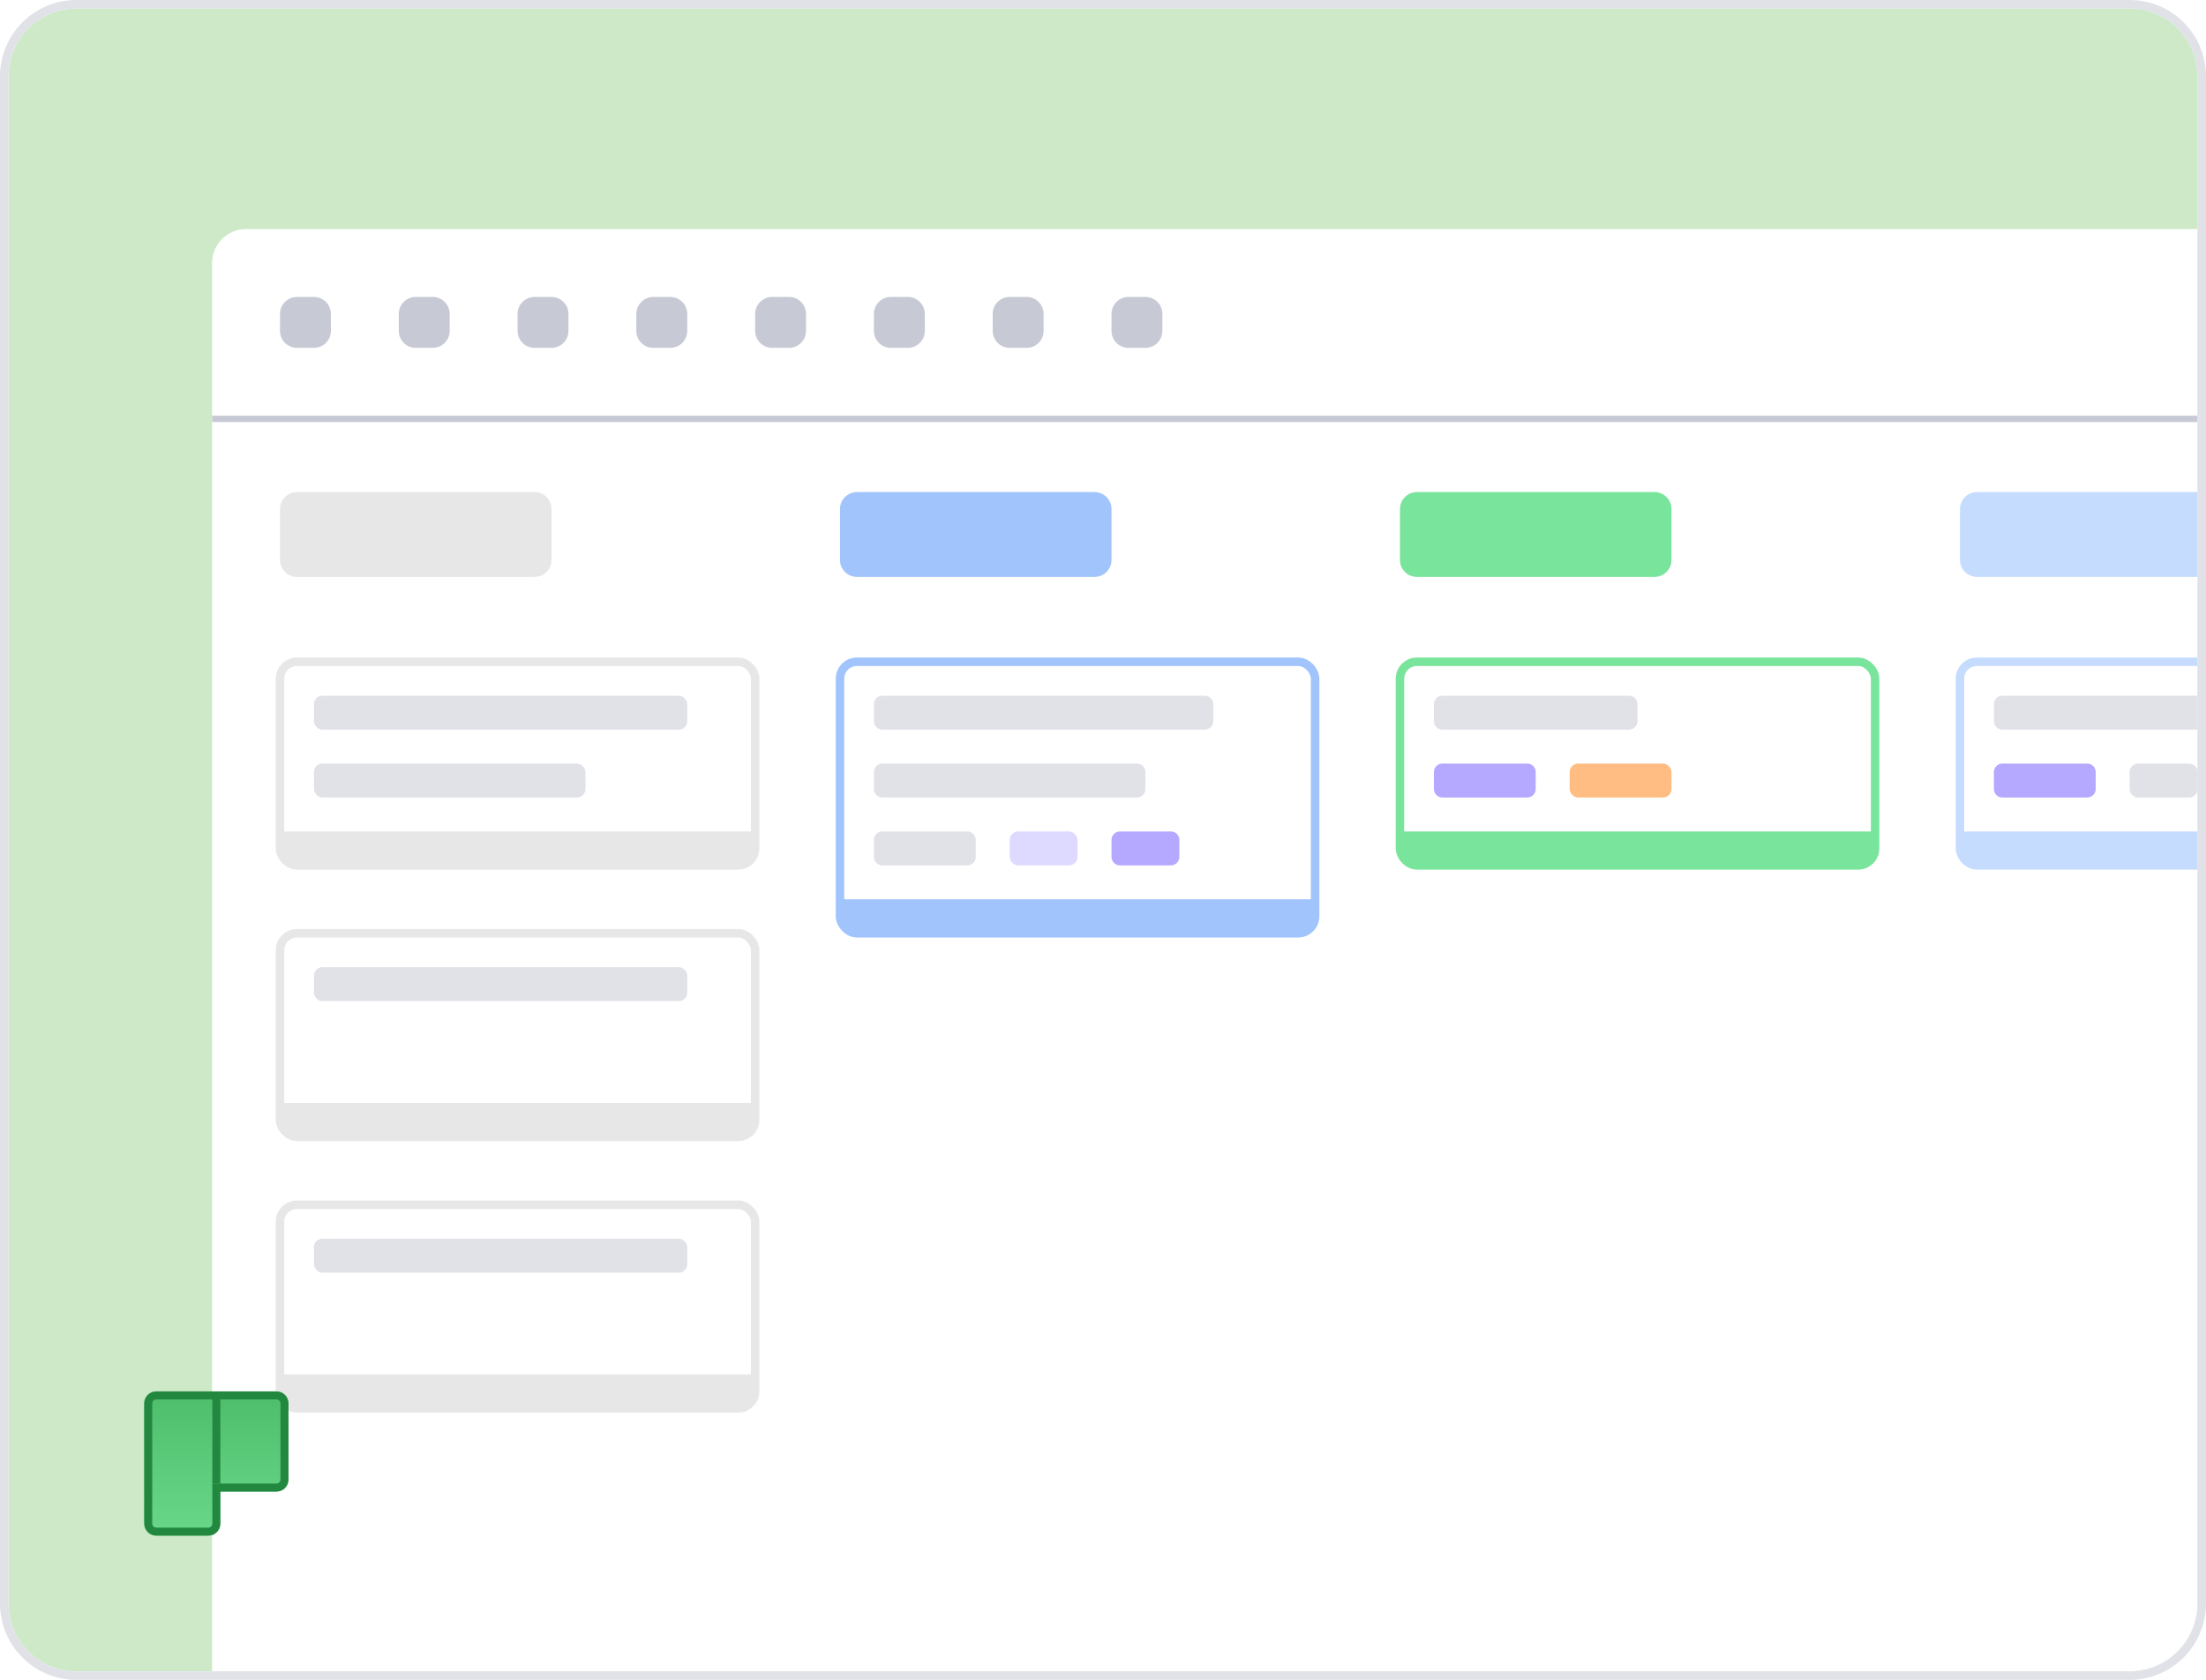
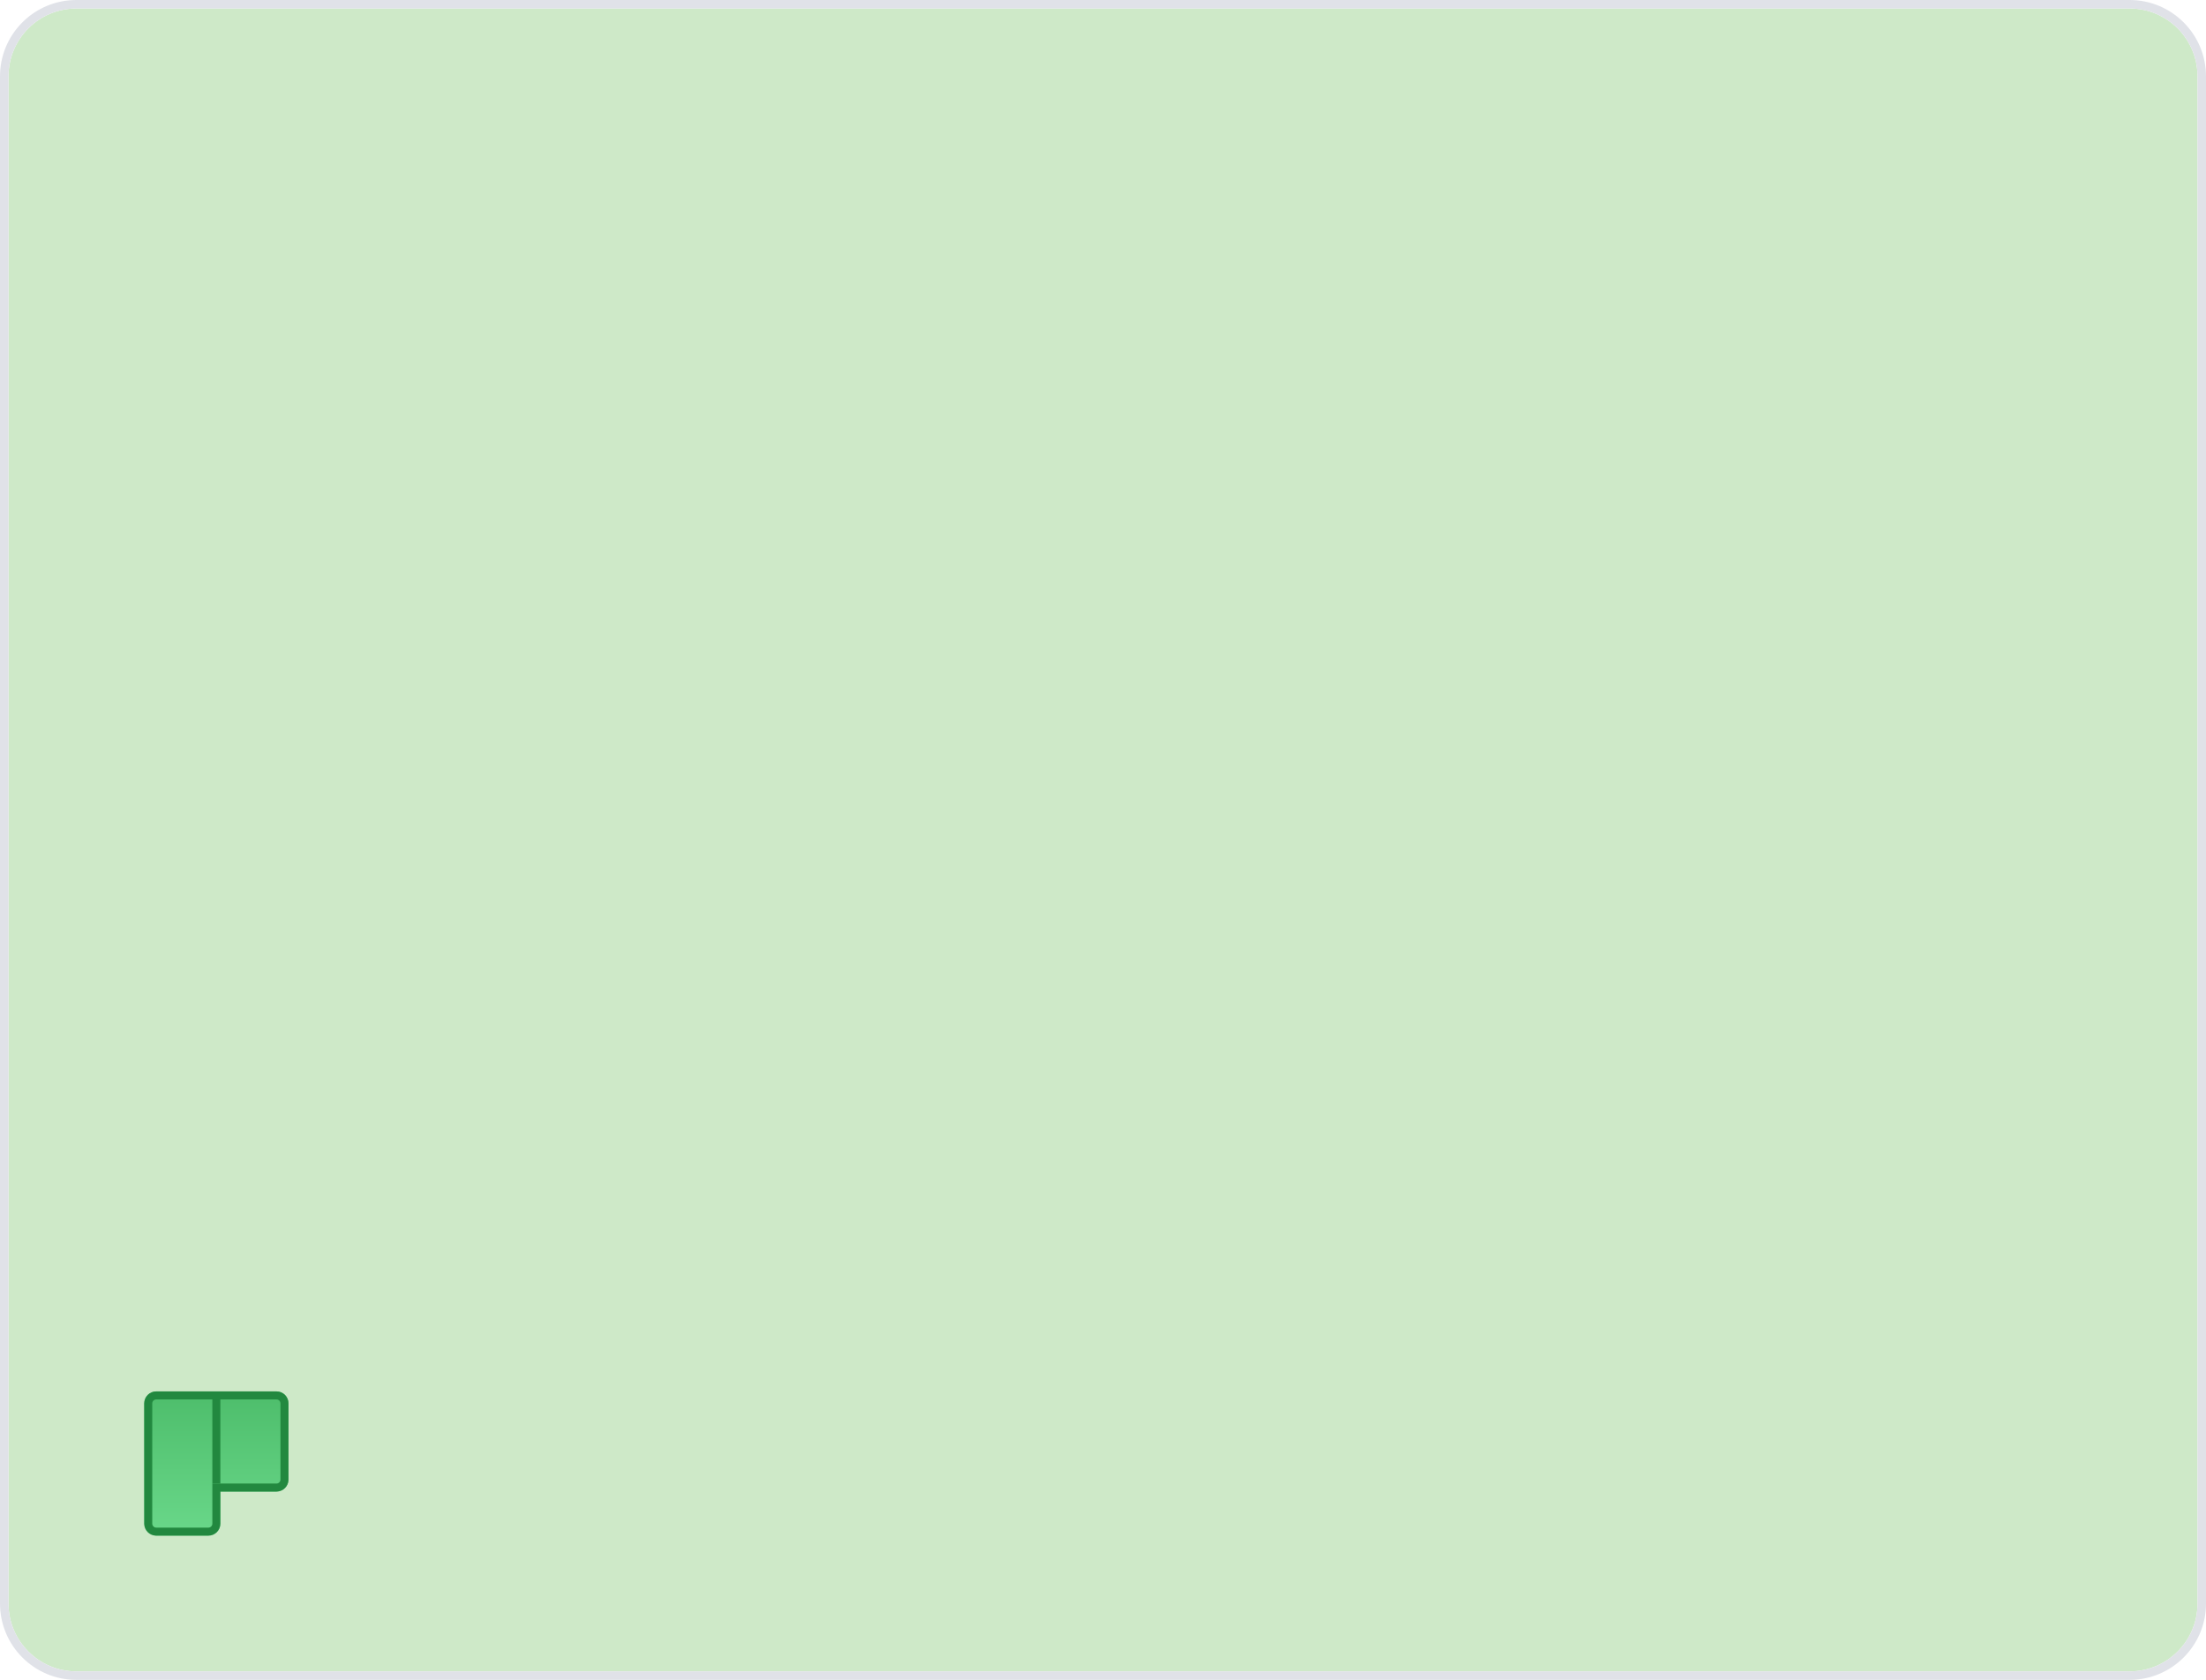
<svg xmlns="http://www.w3.org/2000/svg" width="260" height="198" viewBox="0 0 260 198" fill="none">
  <g clip-path="url(#clip0_205_477)">
    <path d="M1 9C1 4.582 4.582 1 9 1H251C255.418 1 259 4.582 259 9V189C259 193.418 255.418 197 251 197H9C4.582 197 1 193.418 1 189V9Z" fill="#CEE9C8" />
    <g filter="url(#filter0_dd_205_477)">
      <g clip-path="url(#clip1_205_477)">
        <path d="M25 29C25 26.791 26.791 25 29 25H260V197H25V29Z" fill="white" />
        <path d="M33 35C33 33.895 33.895 33 35 33H37C38.105 33 39 33.895 39 35V37C39 38.105 38.105 39 37 39H35C33.895 39 33 38.105 33 37V35Z" fill="#C7CAD5" />
        <path d="M89 35C89 33.895 89.895 33 91 33H93C94.105 33 95 33.895 95 35V37C95 38.105 94.105 39 93 39H91C89.895 39 89 38.105 89 37V35Z" fill="#C7CAD5" />
        <path d="M61 35C61 33.895 61.895 33 63 33H65C66.105 33 67 33.895 67 35V37C67 38.105 66.105 39 65 39H63C61.895 39 61 38.105 61 37V35Z" fill="#C7CAD5" />
        <path d="M117 35C117 33.895 117.895 33 119 33H121C122.105 33 123 33.895 123 35V37C123 38.105 122.105 39 121 39H119C117.895 39 117 38.105 117 37V35Z" fill="#C7CAD5" />
        <path d="M47 35C47 33.895 47.895 33 49 33H51C52.105 33 53 33.895 53 35V37C53 38.105 52.105 39 51 39H49C47.895 39 47 38.105 47 37V35Z" fill="#C7CAD5" />
        <path d="M103 35C103 33.895 103.895 33 105 33H107C108.105 33 109 33.895 109 35V37C109 38.105 108.105 39 107 39H105C103.895 39 103 38.105 103 37V35Z" fill="#C7CAD5" />
        <path d="M75 35C75 33.895 75.895 33 77 33H79C80.105 33 81 33.895 81 35V37C81 38.105 80.105 39 79 39H77C75.895 39 75 38.105 75 37V35Z" fill="#C7CAD5" />
        <path d="M131 35C131 33.895 131.895 33 133 33H135C136.105 33 137 33.895 137 35V37C137 38.105 136.105 39 135 39H133C131.895 39 131 38.105 131 37V35Z" fill="#C7CAD5" />
        <rect x="25" y="47" width="235" height="0.75" fill="#C7CAD5" />
        <rect x="231" y="76" width="56" height="24" rx="2" fill="white" />
        <rect x="231" y="76" width="56" height="24" rx="2" stroke="#C6DCFF" />
        <path d="M231 96H287V98C287 99.105 286.105 100 285 100H233C231.895 100 231 99.105 231 98V96Z" fill="#C6DCFF" />
        <path d="M235 89C235 88.448 235.448 88 236 88H246C246.552 88 247 88.448 247 89V91C247 91.552 246.552 92 246 92H236C235.448 92 235 91.552 235 91V89Z" fill="#B5A9FF" />
        <path d="M251 89C251 88.448 251.448 88 252 88H258C258.552 88 259 88.448 259 89V91C259 91.552 258.552 92 258 92H252C251.448 92 251 91.552 251 91V89Z" fill="#E0E2E8" />
-         <path d="M235 81C235 80.448 235.448 80 236 80H274C274.552 80 275 80.448 275 81V83C275 83.552 274.552 84 274 84H236C235.448 84 235 83.552 235 83V81Z" fill="#E0E2E8" />
        <path d="M231 58C231 56.895 231.895 56 233 56H261C262.105 56 263 56.895 263 58V64C263 65.105 262.105 66 261 66H233C231.895 66 231 65.105 231 64V58Z" fill="#C6DCFF" />
        <rect x="99" y="76" width="56" height="32" rx="2" fill="white" />
        <rect x="99" y="76" width="56" height="32" rx="2" stroke="#A0C4FB" />
        <path d="M103 97C103 96.448 103.448 96 104 96H114C114.552 96 115 96.448 115 97V99C115 99.552 114.552 100 114 100H104C103.448 100 103 99.552 103 99V97Z" fill="#E0E2E8" />
        <path d="M103 81C103 80.448 103.448 80 104 80H142C142.552 80 143 80.448 143 81V83C143 83.552 142.552 84 142 84H104C103.448 84 103 83.552 103 83V81Z" fill="#E0E2E8" />
        <path d="M103 89C103 88.448 103.448 88 104 88H134C134.552 88 135 88.448 135 89V91C135 91.552 134.552 92 134 92H104C103.448 92 103 91.552 103 91V89Z" fill="#E0E2E8" />
        <rect x="119" y="96" width="8" height="4" rx="1" fill="#DEDAFF" />
        <path d="M131 97C131 96.448 131.448 96 132 96H138C138.552 96 139 96.448 139 97V99C139 99.552 138.552 100 138 100H132C131.448 100 131 99.552 131 99V97Z" fill="#B5A9FF" />
        <path d="M99 104H155V106C155 107.105 154.105 108 153 108H101C99.895 108 99 107.105 99 106V104Z" fill="#A0C4FB" />
        <path d="M99 58C99 56.895 99.895 56 101 56H129C130.105 56 131 56.895 131 58V64C131 65.105 130.105 66 129 66H101C99.895 66 99 65.105 99 64V58Z" fill="#A0C4FB" />
        <rect x="33" y="76" width="56" height="24" rx="2" fill="white" />
        <rect x="33" y="76" width="56" height="24" rx="2" stroke="#E7E7E7" />
        <rect x="37" y="80" width="44" height="4" rx="1" fill="#E0E2E8" />
        <rect x="37" y="88" width="32" height="4" rx="1" fill="#E0E2E8" />
        <path d="M33 96H89V98C89 99.105 88.105 100 87 100H35C33.895 100 33 99.105 33 98V96Z" fill="#E7E7E7" />
        <rect x="33" y="108" width="56" height="24" rx="2" fill="white" />
        <rect x="33" y="108" width="56" height="24" rx="2" stroke="#E7E7E7" />
        <rect x="37" y="112" width="44" height="4" rx="1" fill="#E0E2E8" />
        <path d="M33 128H89V130C89 131.105 88.105 132 87 132H35C33.895 132 33 131.105 33 130V128Z" fill="#E7E7E7" />
        <rect x="33" y="140" width="56" height="24" rx="2" fill="white" />
        <rect x="33" y="140" width="56" height="24" rx="2" stroke="#E7E7E7" />
        <rect x="37" y="144" width="44" height="4" rx="1" fill="#E0E2E8" />
-         <path d="M33 160H89V162C89 163.105 88.105 164 87 164H35C33.895 164 33 163.105 33 162V160Z" fill="#E7E7E7" />
        <path d="M33 58C33 56.895 33.895 56 35 56H63C64.105 56 65 56.895 65 58V64C65 65.105 64.105 66 63 66H35C33.895 66 33 65.105 33 64V58Z" fill="#E7E7E7" />
        <rect x="165" y="76" width="56" height="24" rx="2" fill="white" />
        <rect x="165" y="76" width="56" height="24" rx="2" stroke="#79E49B" />
        <path d="M169 89C169 88.448 169.448 88 170 88H180C180.552 88 181 88.448 181 89V91C181 91.552 180.552 92 180 92H170C169.448 92 169 91.552 169 91V89Z" fill="#B5A9FF" />
-         <path d="M165 96H221V98C221 99.105 220.105 100 219 100H167C165.895 100 165 99.105 165 98V96Z" fill="#79E49B" />
+         <path d="M165 96H221V98C221 99.105 220.105 100 219 100H167C165.895 100 165 99.105 165 98Z" fill="#79E49B" />
        <rect x="185" y="88" width="12" height="4" rx="1" fill="#FFBD83" />
        <path d="M169 81C169 80.448 169.448 80 170 80H192C192.552 80 193 80.448 193 81V83C193 83.552 192.552 84 192 84H170C169.448 84 169 83.552 169 83V81Z" fill="#E0E2E8" />
        <path d="M165 58C165 56.895 165.895 56 167 56H195C196.105 56 197 56.895 197 58V64C197 65.105 196.105 66 195 66H167C165.895 66 165 65.105 165 64V58Z" fill="#79E49B" />
      </g>
    </g>
    <path d="M17 165.417C17 164.634 17.634 164 18.417 164H32.583C33.366 164 34 164.634 34 165.417V174.389C34 175.171 33.366 175.806 32.583 175.806H25.972V179.583C25.972 180.366 25.338 181 24.556 181H18.417C17.634 181 17 180.366 17 179.583V165.417Z" fill="url(#paint0_linear_205_477)" />
    <path d="M24.556 180.056V181H18.417V180.056H24.556ZM25.028 179.583V174.861H32.583V175.806H25.972V179.583C25.972 180.366 25.338 181 24.556 181V180.056C24.816 180.056 25.028 179.844 25.028 179.583ZM33.056 174.389V165.417C33.056 165.156 32.844 164.944 32.583 164.944H18.417C18.156 164.944 17.944 165.156 17.944 165.417V179.583C17.944 179.844 18.156 180.056 18.417 180.056V181L18.344 180.998C17.619 180.961 17.038 180.381 17.002 179.656L17 179.583V165.417C17 164.634 17.634 164 18.417 164H32.583C33.366 164 34 164.634 34 165.417V174.389L33.998 174.462C33.962 175.186 33.381 175.767 32.656 175.804L32.583 175.806V174.861C32.844 174.861 33.056 174.65 33.056 174.389Z" fill="#22883F" />
    <path d="M25.972 174.861H25.028V164.944H25.972V174.861Z" fill="#22883F" />
  </g>
  <path d="M251 0.5C255.694 0.5 259.5 4.306 259.5 9V189C259.5 193.694 255.694 197.5 251 197.5H9C4.306 197.5 0.5 193.694 0.5 189V9L0.511 8.562C0.738 4.071 4.452 0.5 9 0.5H251Z" stroke="#E0E2E8" />
  <defs>
    <filter id="filter0_dd_205_477" x="13" y="13" width="259" height="196" filterUnits="userSpaceOnUse" color-interpolation-filters="sRGB">
      <feFlood flood-opacity="0" result="BackgroundImageFix" />
      <feColorMatrix in="SourceAlpha" type="matrix" values="0 0 0 0 0 0 0 0 0 0 0 0 0 0 0 0 0 0 127 0" result="hardAlpha" />
      <feOffset dy="2" />
      <feGaussianBlur stdDeviation="4" />
      <feColorMatrix type="matrix" values="0 0 0 0 0.133 0 0 0 0 0.141 0 0 0 0 0.157 0 0 0 0.12 0" />
      <feBlend mode="normal" in2="BackgroundImageFix" result="effect1_dropShadow_205_477" />
      <feColorMatrix in="SourceAlpha" type="matrix" values="0 0 0 0 0 0 0 0 0 0 0 0 0 0 0 0 0 0 127 0" result="hardAlpha" />
      <feOffset />
      <feGaussianBlur stdDeviation="6" />
      <feColorMatrix type="matrix" values="0 0 0 0 0.133 0 0 0 0 0.141 0 0 0 0 0.157 0 0 0 0.04 0" />
      <feBlend mode="normal" in2="effect1_dropShadow_205_477" result="effect2_dropShadow_205_477" />
      <feBlend mode="normal" in="SourceGraphic" in2="effect2_dropShadow_205_477" result="shape" />
    </filter>
    <linearGradient id="paint0_linear_205_477" x1="25.5" y1="164.512" x2="25.5" y2="181.905" gradientUnits="userSpaceOnUse">
      <stop stop-color="#4EBE6C" />
      <stop offset="1" stop-color="#6BD98B" />
    </linearGradient>
    <clipPath id="clip0_205_477">
      <path d="M1 9C1 4.582 4.582 1 9 1H251C255.418 1 259 4.582 259 9V189C259 193.418 255.418 197 251 197H9C4.582 197 1 193.418 1 189V9Z" fill="white" />
    </clipPath>
    <clipPath id="clip1_205_477">
-       <path d="M25 29C25 26.791 26.791 25 29 25H260V197H25V29Z" fill="white" />
-     </clipPath>
+       </clipPath>
  </defs>
</svg>